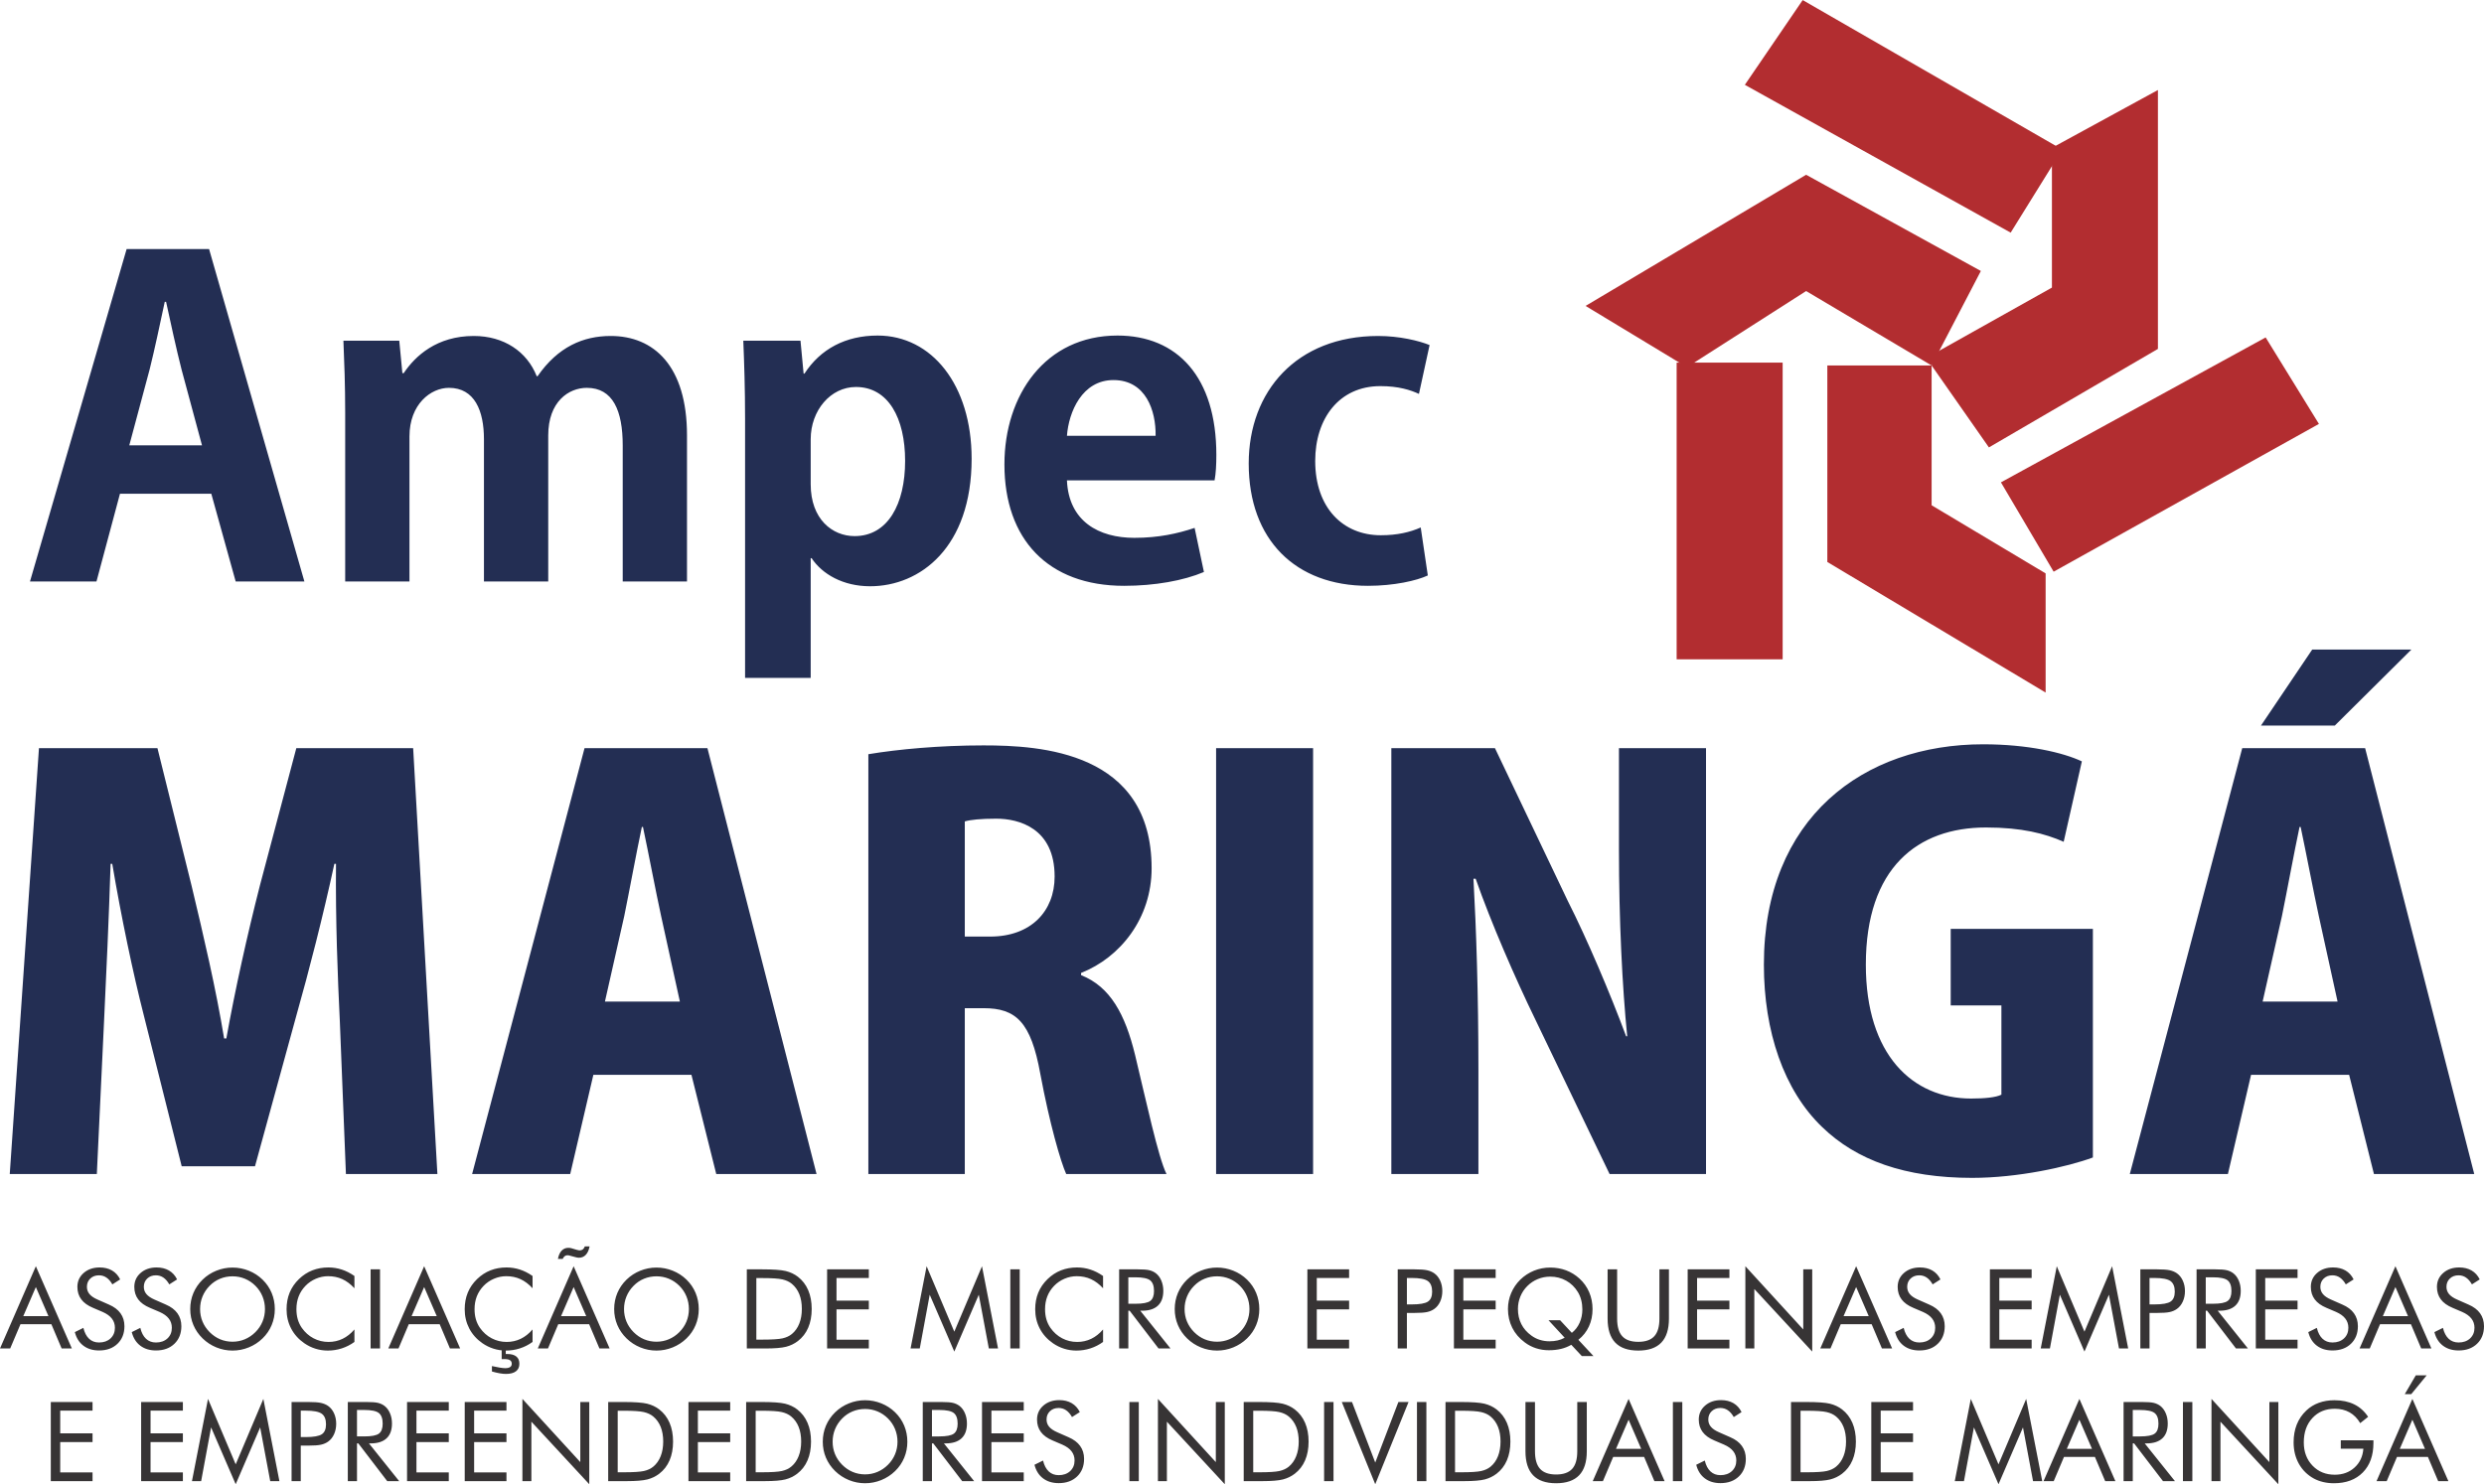
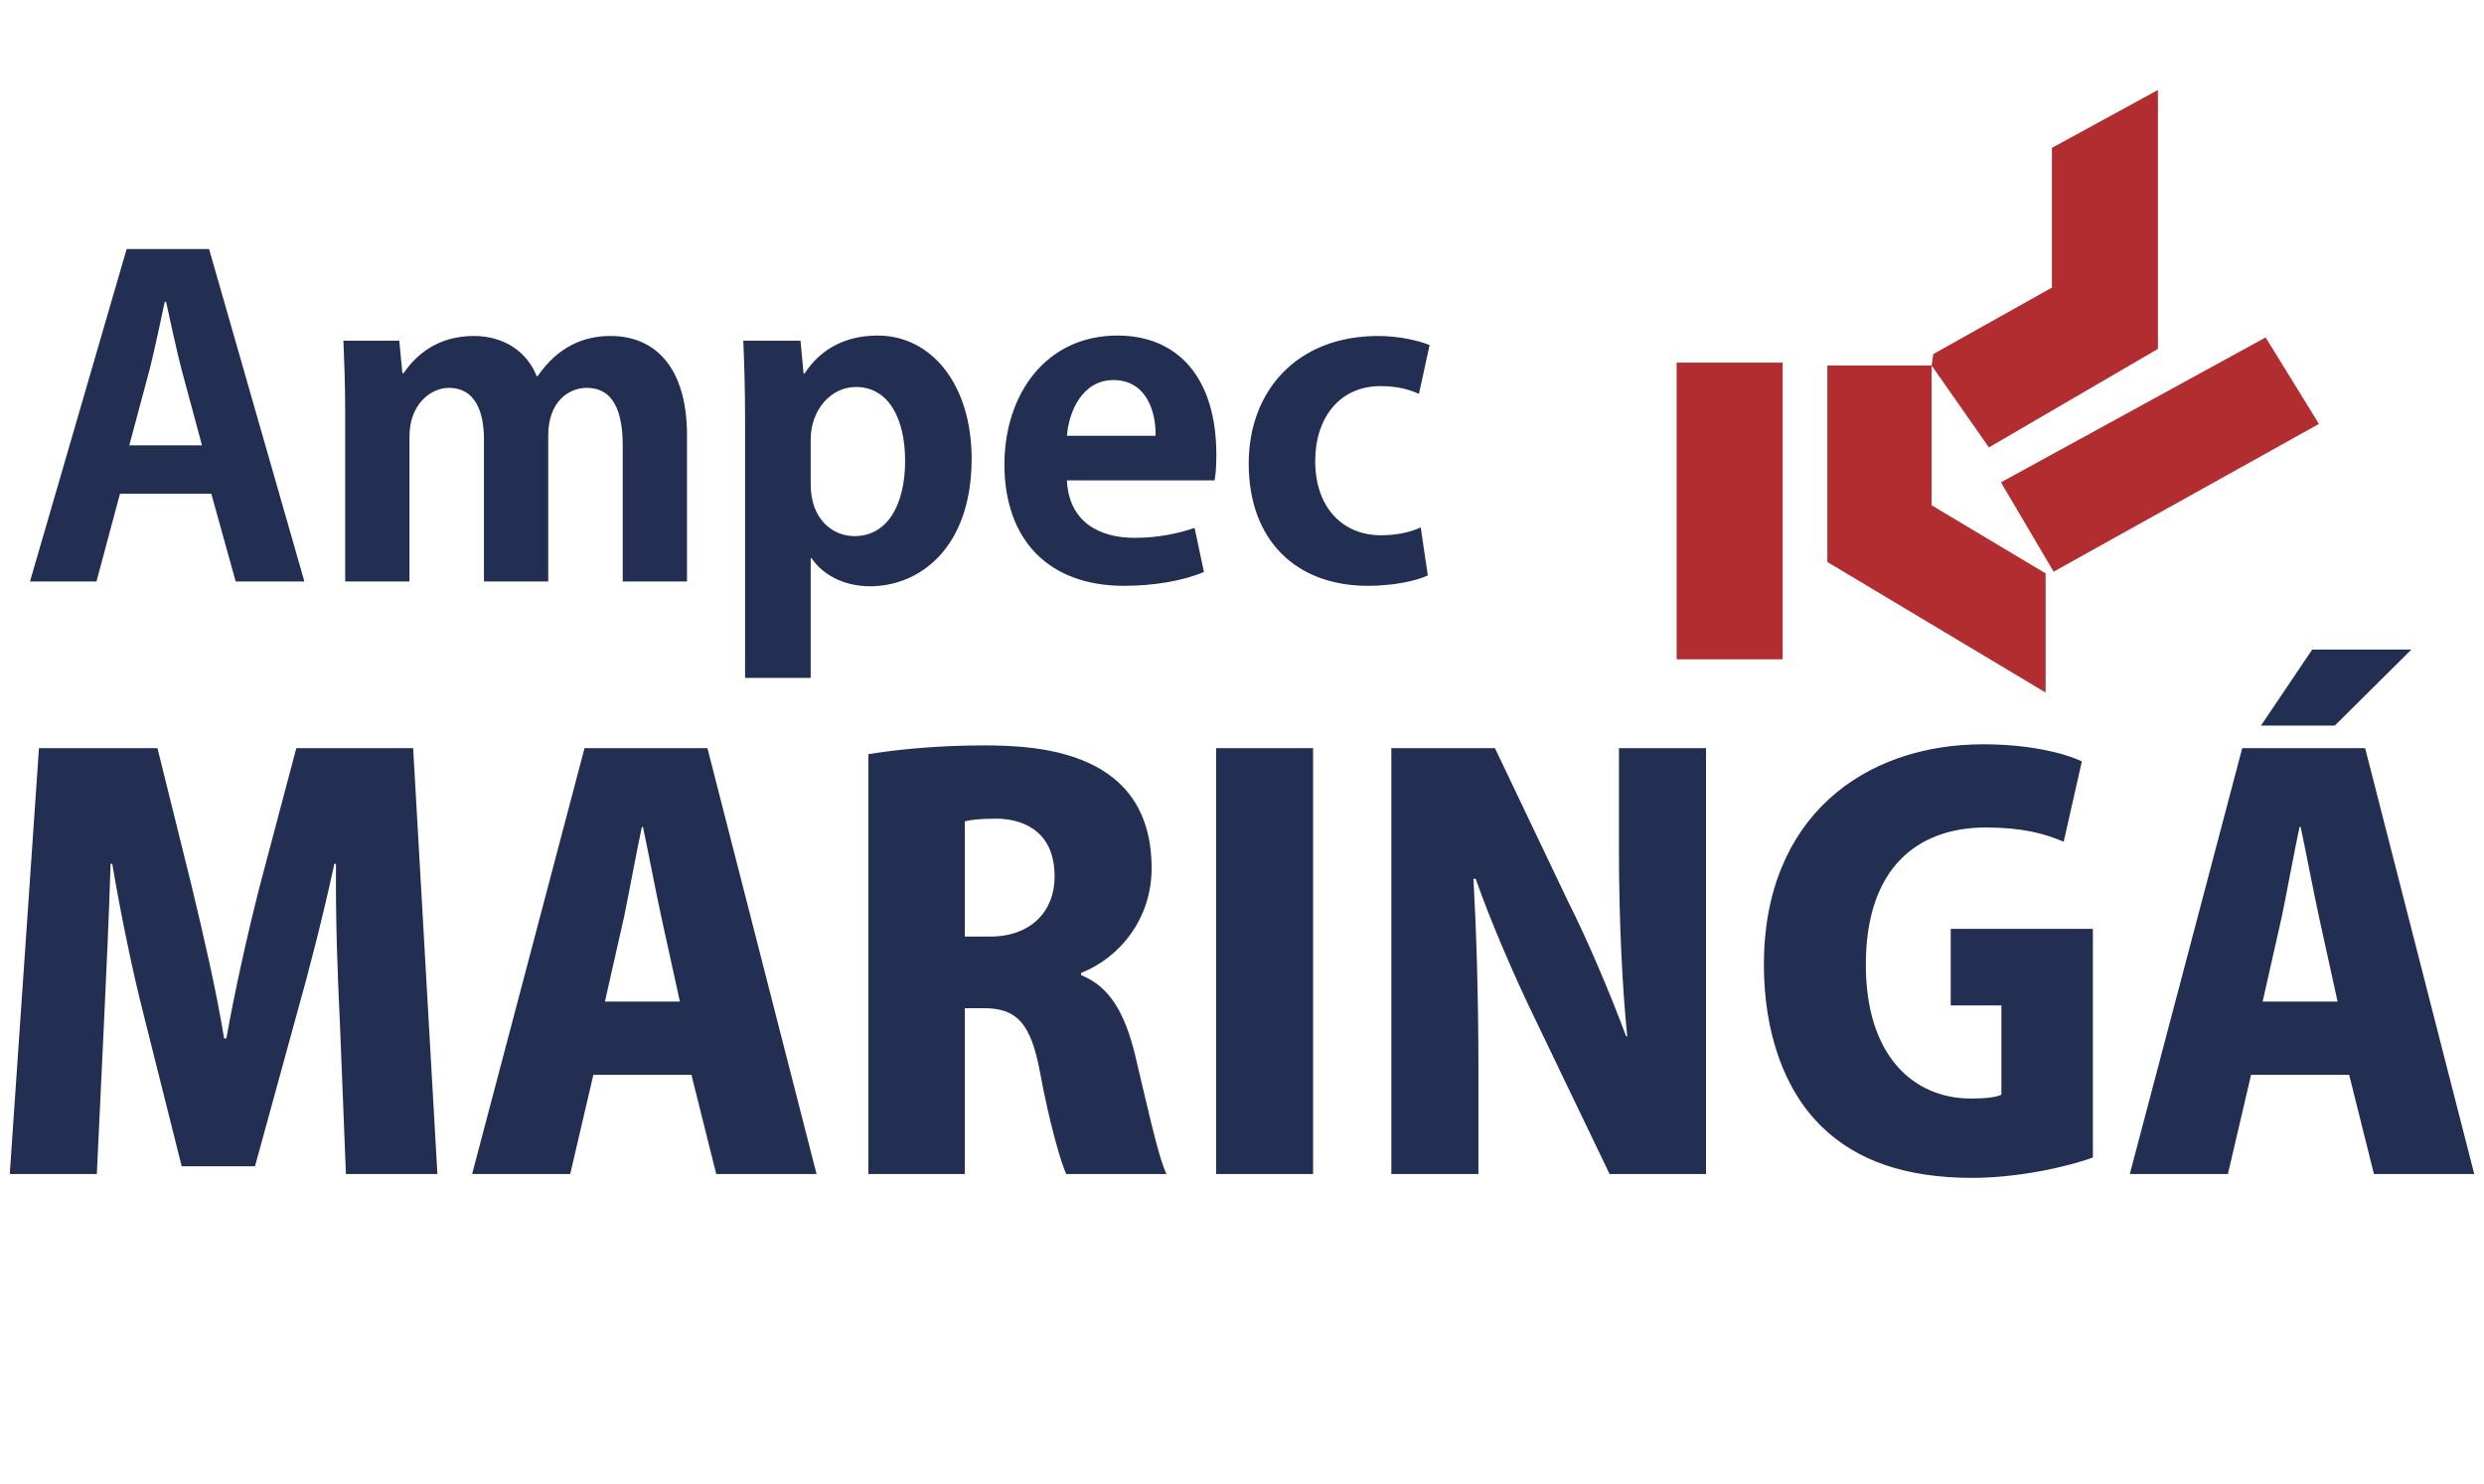
<svg xmlns="http://www.w3.org/2000/svg" xml:space="preserve" width="3075px" height="1838px" style="shape-rendering:geometricPrecision; text-rendering:geometricPrecision; image-rendering:optimizeQuality; fill-rule:evenodd; clip-rule:evenodd" viewBox="0 0 4591.67 2744.28">
  <defs>
    <style type="text/css">       .fil1 {fill:#B22D30}    .fil2 {fill:#373435;fill-rule:nonzero}    .fil0 {fill:#232E53;fill-rule:nonzero}     </style>
  </defs>
  <g id="Camada_x0020_1">
    <path class="fil0" d="M763.72 1383.22l-215.97 0 -67.23 253.66c-23.43,91.68 -45.84,192.53 -62.14,283.19l-4.07 0c-15.28,-92.7 -37.7,-188.45 -60.11,-282.17l-63.16 -254.68 -219.02 0 -53.99 787.45 160.96 0 13.24 -280.14c4.08,-84.55 9.17,-195.59 12.22,-293.38l3.06 0c16.3,96.77 38.71,203.74 58.07,279.12l70.29 280.14 135.48 0 77.42 -282.18c21.4,-75.38 48.9,-182.34 69.28,-277.08l3.05 0c-1.02,103.91 3.06,208.83 7.13,292.36l11.21 281.16 169.1 0 -44.82 -787.45zm543.98 0l-227.17 0 -207.81 787.45 181.33 0 42.78 -183.36 181.33 0 45.84 183.36 185.4 0 -201.7 -787.45zm-189.48 468.6l35.66 -157.9c9.17,-44.82 22.41,-117.14 32.6,-165.02l2.03 0c10.19,47.88 23.43,118.16 33.62,165.02l34.64 157.9 -138.55 0zm880.16 -52.97c72.32,-28.52 130.39,-100.85 130.39,-193.55 0,-215.96 -205.78,-227.17 -310.7,-227.17 -81.5,0 -157.9,7.13 -212.91,16.3l0 776.24 178.27 0 0 -306.62 34.64 0c60.1,0 87.61,25.46 104.92,121.22 17.32,92.7 37.7,162.99 47.88,185.4l185.41 0c-15.28,-30.56 -37.7,-135.48 -58.07,-220.03 -18.34,-75.39 -45.84,-126.32 -99.83,-147.71l0 -4.08zm-214.95 -67.23l0 -212.91c10.19,-3.06 29.55,-5.09 58.07,-5.09 41.77,0 107.98,17.31 107.98,106.96 0,64.18 -43.8,111.04 -119.19,111.04l-46.86 0zm464.53 439.05l179.29 0 0 -787.45 -179.29 0 0 787.45zm905.62 -787.45l-160.95 0 0 187.44c0,130.4 6.11,253.66 15.28,345.34l-2.04 0c-29.54,-79.46 -72.33,-180.31 -107.98,-250.6l-134.47 -282.18 -191.52 0 0 787.45 160.96 0 0 -193.55c0,-140.58 -4.08,-260.78 -9.17,-352.47l4.07 0c28.53,81.5 73.35,184.39 110.02,259.77l137.53 286.25 178.27 0 0 -787.45zm715.12 334.14l-262.82 0 0 141.59 93.72 0 0 165.03c-10.19,5.09 -30.56,7.13 -56.03,7.13 -107.98,0 -194.57,-80.47 -194.57,-247.54 0,-179.29 95.76,-253.65 222.08,-253.65 66.21,0 109,11.2 143.63,26.48l33.62 -148.73c-34.64,-16.3 -99.83,-31.58 -182.35,-31.58 -221.05,0 -405.44,135.49 -405.44,407.48 0,123.26 36.68,232.26 107.98,300.52 63.16,61.12 152.81,93.72 277.09,93.72 84.55,0 176.23,-20.38 223.09,-37.7l0 -422.75zm503.24 -334.14l-227.17 0 -207.81 787.45 181.33 0 42.78 -183.36 181.33 0 45.84 183.36 185.4 0 -201.7 -787.45zm-189.48 468.6l35.66 -157.9c9.17,-44.82 22.41,-117.14 32.59,-165.02l2.04 0c10.19,47.88 23.43,118.16 33.62,165.02l34.63 157.9 -138.54 0zm-3.05 -510.36l136.5 0 141.6 -140.58 -183.36 0 -94.74 140.58z" />
    <path class="fil0" d="M386.49 460.44l-152.43 0 -178.65 614.64 122.92 0 43.44 -162.25 168.82 0 45.07 162.25 127.02 0 -176.19 -614.64zm-147.51 362.87l37.7 -140.67c9.01,-35.97 19.66,-86.32 27.86,-124.69l2.46 0c8.19,37.57 18.85,87.12 28.68,125.49l37.7 139.87 -134.4 0zm1030.93 -18.38c0,-128.69 -61.46,-183.84 -140.95,-183.84 -50.81,0 -97.52,19.99 -135.22,74.34l-1.64 0c-18.03,-45.56 -60.64,-74.34 -116.37,-74.34 -68.01,0 -108.17,36.77 -129.48,68.74l-2.46 0 -5.73 -59.94 -103.26 0c1.64,39.29 3.28,81.66 3.28,133.74l0 311.45 118.83 0 0 -268.29c0,-59.41 39.33,-89.78 72.93,-89.78 47.53,0 64.74,42.36 64.74,95.11l0 262.96 118.83 0 0 -270.15c0,-62.35 37.7,-87.92 71.3,-87.92 48.35,0 66.38,42.36 66.38,106.3l0 251.77 118.82 0 0 -270.15zm215.54 -114.3l-5.74 -60.74 -105.72 0c1.64,40.76 3.28,87.92 3.28,145.46l0 477.97 121.29 0 0 -221.4 1.64 0c19.67,29.57 58.18,51.95 108.17,51.95 92.61,0 187.67,-71.93 187.67,-235.78 0,-136.68 -73.76,-227.8 -173.74,-227.8 -59,0 -105.71,24.78 -135.22,70.34l-1.63 0zm13.11 121.49c0,-53.55 36.88,-96.71 83.59,-96.71 59.82,0 90.96,57.55 90.96,136.67 0,79.93 -31.96,139.08 -93.42,139.08 -40.98,0 -81.13,-31.17 -81.13,-95.92l0 -83.12zm709.69 163.85c-31.14,10.39 -66.38,18.38 -111.45,18.38 -65.56,0 -121.29,-30.37 -124.57,-106.3l272.9 0c2.46,-12.79 3.28,-29.57 3.28,-47.16 0,-143.86 -72.12,-220.6 -182.76,-220.6 -133.58,0 -208.97,110.3 -208.97,238.19 0,138.27 80.31,224.59 221.27,224.59 56.54,0 109.81,-9.59 147.51,-25.57l-17.21 -81.53zm-236.02 -170.24c3.28,-43.97 27.87,-103.11 86.05,-103.11 59.82,0 78.67,56.75 77.85,103.11l-163.9 0zm653.97 169.44c-19.67,8.79 -43.44,14.39 -73.76,14.39 -69.66,0 -121.29,-50.36 -121.29,-137.48 0,-78.33 44.26,-138.27 120.47,-138.27 33.6,0 55.73,7.19 71.3,14.39l19.67 -90.32c-19.67,-7.99 -55.73,-16.79 -95.07,-16.79 -150.79,0 -239.29,102.31 -239.29,235.79 0,141.47 86.87,226.19 220.45,226.19 48.35,0 90.14,-9.59 110.63,-19.18l-13.11 -88.72z" />
    <g id="_2742700392064">
      <polygon class="fil1" points="3295.23,1218.96 3099.27,1218.96 3099.27,670.36 3295.23,670.36 " />
      <polygon class="fil1" points="3377.82,675.67 3377.82,1038.99 3781.33,1280.44 3781.33,1060.11 3570.6,934.12 3570.6,675.67 " />
      <polygon class="fil1" points="3698.73,891.75 3796.15,1056.94 4286.54,783.71 4188.05,623.79 " />
      <polygon class="fil1" points="3570.6,675.67 3676.5,827.15 3988.92,645 3988.92,166.3 3792.98,273.23 3792.98,531.64 3573.77,654.5 " />
-       <polygon class="fil1" points="3716.72,430.03 3812.04,276.4 3332.28,0 3225.35,156.71 " />
-       <polygon class="fil1" points="3570.6,675.67 3661.63,500.92 3338.62,323.01 2930.92,565.52 3118.34,678.88 3338.62,538.02 " />
    </g>
    <g id="_2742700395664">
-       <path class="fil2" d="M66.27 2379.67l-23.26 53.82 46.56 0 -23.3 -53.82zm0 -38.47l66.55 152.05 -18.87 0 -18.99 -44.82 -57.13 0 -19 44.82 -18.83 0 66.27 -152.05zm134.96 70.84c9.52,4.06 16.72,9.45 21.53,16.16 4.84,6.72 7.26,14.7 7.26,23.88 0,13.44 -4.3,24.28 -12.86,32.5 -8.56,8.23 -19.88,12.35 -34.04,12.35 -11.52,0 -21.18,-2.93 -28.99,-8.83 -7.77,-5.9 -13.03,-14.26 -15.79,-25.11l15.79 -7.81c2.15,8.87 5.66,15.59 10.58,20.16 4.87,4.57 11.01,6.86 18.41,6.86 8.73,0 15.8,-2.53 21.22,-7.54 5.39,-5.05 8.08,-11.6 8.08,-19.65 0,-6.55 -1.88,-12.21 -5.66,-17.05 -3.75,-4.84 -9.41,-8.9 -17.02,-12.25l-17.8 -7.6c-9.72,-4.06 -16.99,-9.28 -21.73,-15.69 -4.78,-6.38 -7.16,-14.05 -7.16,-22.99 0,-10.4 3.85,-19 11.59,-25.78 7.75,-6.79 17.6,-10.2 29.61,-10.2 8.76,0 16.4,1.87 22.82,5.59 6.44,3.75 11.46,9.24 15.04,16.54l-14.4 9.18c-3.23,-5.66 -6.92,-9.86 -10.98,-12.62 -4.06,-2.76 -8.66,-4.16 -13.78,-4.16 -6.55,0 -11.9,2.01 -16.06,6 -4.16,3.99 -6.24,9.07 -6.24,15.28 0,5.18 1.6,9.69 4.81,13.47 3.17,3.82 8.15,7.17 14.87,10.1l20.9 9.21zm105.23 0c9.51,4.06 16.71,9.45 21.52,16.16 4.84,6.72 7.26,14.7 7.26,23.88 0,13.44 -4.3,24.28 -12.86,32.5 -8.56,8.23 -19.88,12.35 -34.04,12.35 -11.52,0 -21.18,-2.93 -28.99,-8.83 -7.77,-5.9 -13.02,-14.26 -15.79,-25.11l15.79 -7.81c2.15,8.87 5.67,15.59 10.58,20.16 4.87,4.57 11.01,6.86 18.41,6.86 8.74,0 15.8,-2.53 21.22,-7.54 5.39,-5.05 8.08,-11.6 8.08,-19.65 0,-6.55 -1.87,-12.21 -5.66,-17.05 -3.75,-4.84 -9.41,-8.9 -17.02,-12.25l-17.8 -7.6c-9.72,-4.06 -16.99,-9.28 -21.73,-15.69 -4.77,-6.38 -7.16,-14.05 -7.16,-22.99 0,-10.4 3.85,-19 11.6,-25.78 7.74,-6.79 17.59,-10.2 29.6,-10.2 8.77,0 16.41,1.87 22.82,5.59 6.44,3.75 11.46,9.24 15.04,16.54l-14.39 9.18c-3.24,-5.66 -6.93,-9.86 -10.99,-12.62 -4.05,-2.76 -8.66,-4.16 -13.78,-4.16 -6.54,0 -11.9,2.01 -16.06,6 -4.16,3.99 -6.24,9.07 -6.24,15.28 0,5.18 1.6,9.69 4.81,13.47 3.17,3.82 8.15,7.17 14.87,10.1l20.91 9.21zm123.36 68.72c7.98,0 15.62,-1.5 22.82,-4.53 7.23,-3.04 13.75,-7.47 19.54,-13.27 5.73,-5.73 10.1,-12.21 13.1,-19.48 3,-7.26 4.5,-14.97 4.5,-23.09 0,-8.18 -1.5,-15.99 -4.53,-23.39 -3.04,-7.4 -7.41,-13.92 -13.07,-19.58 -5.73,-5.73 -12.21,-10.1 -19.44,-13.1 -7.19,-3 -14.87,-4.5 -22.92,-4.5 -8.11,0 -15.82,1.5 -23.09,4.5 -7.26,3 -13.68,7.37 -19.27,13.1 -5.73,5.8 -10.09,12.35 -13.1,19.68 -3,7.33 -4.5,15.11 -4.5,23.29 0,8.12 1.47,15.8 4.44,22.99 2.96,7.2 7.36,13.71 13.16,19.58 5.87,5.87 12.38,10.3 19.51,13.3 7.16,3 14.8,4.5 22.85,4.5zm78.18 -60.37c0,10.48 -1.95,20.33 -5.8,29.58 -3.86,9.27 -9.48,17.49 -16.89,24.69 -7.4,7.2 -15.92,12.72 -25.54,16.64 -9.65,3.89 -19.61,5.84 -29.95,5.84 -10.33,0 -20.26,-1.95 -29.84,-5.84 -9.55,-3.92 -18.04,-9.44 -25.45,-16.64 -7.46,-7.27 -13.13,-15.52 -17.05,-24.8 -3.89,-9.24 -5.83,-19.06 -5.83,-29.47 0,-10.47 1.94,-20.32 5.83,-29.64 3.92,-9.27 9.59,-17.56 17.05,-24.82 7.34,-7.13 15.8,-12.62 25.41,-16.48 9.59,-3.85 19.55,-5.8 29.88,-5.8 10.41,0 20.4,1.95 30.05,5.8 9.62,3.86 18.11,9.35 25.44,16.48 7.41,7.19 13.03,15.44 16.89,24.72 3.85,9.31 5.8,19.2 5.8,29.74zm147.17 -38.47c-6.99,-7.6 -14.46,-13.23 -22.37,-16.85 -7.95,-3.65 -16.72,-5.45 -26.3,-5.45 -7.74,0 -15.28,1.56 -22.65,4.7 -7.33,3.14 -13.74,7.51 -19.13,13.1 -5.6,5.8 -9.79,12.28 -12.59,19.44 -2.8,7.16 -4.19,15.08 -4.19,23.74 0,6.79 0.81,13.06 2.49,18.79 1.67,5.73 4.16,10.98 7.5,15.79 5.87,8.33 13.06,14.74 21.62,19.24 8.56,4.5 17.81,6.75 27.73,6.75 9.35,0 18.01,-1.94 25.99,-5.79 8.02,-3.86 15.32,-9.62 21.9,-17.3l0 23.09c-7.27,5.26 -15.08,9.25 -23.43,11.94 -8.36,2.7 -17.02,4.03 -25.96,4.03 -7.71,0 -15.24,-1.16 -22.58,-3.45 -7.33,-2.28 -14.19,-5.66 -20.6,-10.06 -10.64,-7.37 -18.79,-16.47 -24.42,-27.25 -5.63,-10.81 -8.46,-22.65 -8.46,-35.58 0,-11.25 1.88,-21.52 5.66,-30.73 3.76,-9.24 9.49,-17.6 17.23,-25.13 7.47,-7.2 15.72,-12.59 24.8,-16.14 9.07,-3.58 18.96,-5.35 29.67,-5.35 8.49,0 16.68,1.29 24.59,3.85 7.95,2.56 15.76,6.52 23.5,11.91l0 22.71zm29.91 111.33l0 -146.32 17.4 0 0 146.32 -17.4 0zm98.98 -113.58l-23.26 53.82 46.56 0 -23.3 -53.82zm0 -38.47l66.55 152.05 -18.87 0 -18.99 -44.82 -57.13 0 -19 44.82 -18.83 0 66.27 -152.05zm200.38 40.72c-6.99,-7.6 -14.46,-13.23 -22.37,-16.85 -7.95,-3.65 -16.71,-5.45 -26.3,-5.45 -7.74,0 -15.28,1.56 -22.65,4.7 -7.33,3.14 -13.74,7.51 -19.13,13.1 -5.59,5.8 -9.79,12.28 -12.59,19.44 -2.79,7.16 -4.19,15.08 -4.19,23.74 0,6.79 0.82,13.06 2.49,18.79 1.67,5.73 4.16,10.98 7.5,15.79 5.87,8.33 13.07,14.74 21.63,19.24 8.56,4.5 17.8,6.75 27.73,6.75 9.34,0 18,-1.94 25.99,-5.79 8.01,-3.86 15.31,-9.62 21.89,-17.3l0 23.09c-7.26,5.26 -15.07,9.25 -23.43,11.94 -8.36,2.7 -17.02,4.03 -25.95,4.03 -7.71,0 -15.25,-1.16 -22.58,-3.45 -7.34,-2.28 -14.19,-5.66 -20.6,-10.06 -10.65,-7.37 -18.8,-16.47 -24.43,-27.25 -5.62,-10.81 -8.45,-22.65 -8.45,-35.58 0,-11.25 1.87,-21.52 5.66,-30.73 3.75,-9.24 9.48,-17.6 17.22,-25.13 7.47,-7.2 15.73,-12.59 24.8,-16.14 9.07,-3.58 18.96,-5.35 29.67,-5.35 8.49,0 16.68,1.29 24.59,3.85 7.95,2.56 15.76,6.52 23.5,11.91l0 22.71zm-75.1 153.89l0 -10.02c5.25,1.19 10.03,2.14 14.29,2.83 4.23,0.71 7.67,1.06 10.27,1.06 3.99,0 6.99,-0.69 9.03,-2.05 2.02,-1.37 3.04,-3.41 3.04,-6.14 0,-2.94 -1.09,-5.12 -3.24,-6.52 -2.15,-1.4 -5.53,-2.08 -10.1,-2.08 -1.33,0 -2.35,0 -3.1,0.04 -0.72,0.03 -1.47,0.07 -2.18,0.07l0 -19.75 7.57 0 0 10.23 2.9 0c7.26,0 12.79,1.54 16.57,4.6 3.79,3.04 5.7,7.54 5.7,13.48 0,6.03 -2.12,10.67 -6.38,13.91 -4.26,3.24 -10.47,4.85 -18.59,4.85 -3.34,0 -7.19,-0.38 -11.56,-1.16 -4.33,-0.75 -9.11,-1.88 -14.22,-3.35zm151.03 -156.14l-23.27 53.82 46.56 0 -23.29 -53.82zm0 -38.47l66.54 152.05 -18.86 0 -19 -44.82 -57.13 0 -19 44.82 -18.83 0 66.28 -152.05zm29.5 -36.63c-1.33,6.82 -3.69,12 -7.03,15.55 -3.37,3.58 -7.6,5.35 -12.65,5.35 -0.86,0 -1.88,-0.1 -3,-0.27 -1.13,-0.2 -2.32,-0.48 -3.58,-0.82l-9.59 -2.59c-0.89,-0.27 -1.74,-0.48 -2.56,-0.65 -0.82,-0.17 -1.6,-0.27 -2.35,-0.27 -2.05,0 -3.82,0.61 -5.32,1.77 -1.5,1.16 -2.73,2.83 -3.65,5.05l-8.8 0c1.19,-6.62 3.48,-11.67 6.79,-15.21 3.34,-3.55 7.5,-5.32 12.48,-5.32 1.13,0 2.22,0.07 3.21,0.2 0.99,0.14 1.87,0.34 2.69,0.62l9.79 2.9c1.53,0.4 2.66,0.64 3.38,0.78 0.75,0.14 1.4,0.2 2.01,0.2 2.18,0 4.09,-0.58 5.66,-1.8 1.54,-1.2 2.8,-3.04 3.72,-5.49l8.8 0zm123.6 176.19c7.99,0 15.62,-1.5 22.82,-4.53 7.23,-3.04 13.75,-7.47 19.55,-13.27 5.72,-5.73 10.09,-12.21 13.09,-19.48 3,-7.26 4.5,-14.97 4.5,-23.09 0,-8.18 -1.5,-15.99 -4.53,-23.39 -3.04,-7.4 -7.4,-13.92 -13.06,-19.58 -5.74,-5.73 -12.21,-10.1 -19.45,-13.1 -7.19,-3 -14.87,-4.5 -22.92,-4.5 -8.11,0 -15.82,1.5 -23.09,4.5 -7.26,3 -13.67,7.37 -19.27,13.1 -5.73,5.8 -10.09,12.35 -13.09,19.68 -3.01,7.33 -4.51,15.11 -4.51,23.29 0,8.12 1.47,15.8 4.44,22.99 2.96,7.2 7.36,13.71 13.16,19.58 5.87,5.87 12.38,10.3 19.51,13.3 7.16,3 14.8,4.5 22.85,4.5zm78.18 -60.37c0,10.48 -1.95,20.33 -5.8,29.58 -3.85,9.27 -9.48,17.49 -16.88,24.69 -7.41,7.2 -15.93,12.72 -25.55,16.64 -9.65,3.89 -19.61,5.84 -29.95,5.84 -10.33,0 -20.26,-1.95 -29.84,-5.84 -9.55,-3.92 -18.04,-9.44 -25.44,-16.64 -7.47,-7.27 -13.14,-15.52 -17.06,-24.8 -3.89,-9.24 -5.83,-19.06 -5.83,-29.47 0,-10.47 1.94,-20.32 5.83,-29.64 3.92,-9.27 9.59,-17.56 17.06,-24.82 7.33,-7.13 15.79,-12.62 25.41,-16.48 9.58,-3.85 19.54,-5.8 29.87,-5.8 10.41,0 20.4,1.95 30.05,5.8 9.62,3.86 18.11,9.35 25.45,16.48 7.4,7.19 13.03,15.44 16.88,24.72 3.85,9.31 5.8,19.2 5.8,29.74zm106.45 56.49l11.08 0c17.98,0 30.43,-0.79 37.35,-2.36 6.92,-1.57 12.69,-4.23 17.29,-8.05 6,-4.98 10.58,-11.42 13.68,-19.3 3.14,-7.91 4.71,-16.95 4.71,-27.15 0,-10.23 -1.54,-19.24 -4.64,-27.01 -3.11,-7.75 -7.68,-14.16 -13.75,-19.24 -4.6,-3.85 -10.43,-6.58 -17.53,-8.22 -7.09,-1.64 -19.44,-2.46 -37.11,-2.46l-11.08 0 0 113.79zm-17.6 16.37l0 -146.32 28.1 0c20.77,0 35.41,1.05 43.9,3.13 8.49,2.12 15.96,5.63 22.34,10.54 8.39,6.48 14.77,14.74 19.1,24.8 4.33,10.06 6.48,21.66 6.48,34.79 0,13.06 -2.15,24.59 -6.45,34.62 -4.29,10.03 -10.67,18.28 -19.13,24.76 -6.41,4.91 -13.68,8.42 -21.83,10.54 -8.19,2.08 -20.87,3.14 -38.13,3.14l-6.28 0 -28.1 0zm148.4 0l0 -146.32 77.15 0 0 15.96 -59.76 0 0 41.95 59.76 0 0 16.17 -59.76 0 0 56.07 59.76 0 0 16.17 -77.15 0zm235.13 5.73l-45.46 -105.12 -18.38 99.39 -16.99 0 29.67 -152.05 51.16 120.98 51.17 -120.98 29.67 152.05 -16.99 0 -18.59 -99.39 -45.26 105.12zm103.52 -5.73l0 -146.32 17.39 0 0 146.32 -17.39 0zm171.46 -111.33c-6.99,-7.6 -14.46,-13.23 -22.38,-16.85 -7.94,-3.65 -16.71,-5.45 -26.29,-5.45 -7.75,0 -15.28,1.56 -22.65,4.7 -7.33,3.14 -13.74,7.51 -19.13,13.1 -5.6,5.8 -9.79,12.28 -12.59,19.44 -2.8,7.16 -4.2,15.08 -4.2,23.74 0,6.79 0.82,13.06 2.49,18.79 1.67,5.73 4.16,10.98 7.51,15.79 5.87,8.33 13.06,14.74 21.62,19.24 8.56,4.5 17.81,6.75 27.73,6.75 9.35,0 18.01,-1.94 25.99,-5.79 8.02,-3.86 15.32,-9.62 21.9,-17.3l0 23.09c-7.27,5.26 -15.08,9.25 -23.43,11.94 -8.36,2.7 -17.02,4.03 -25.96,4.03 -7.71,0 -15.25,-1.16 -22.58,-3.45 -7.33,-2.28 -14.19,-5.66 -20.6,-10.06 -10.64,-7.37 -18.79,-16.47 -24.42,-27.25 -5.63,-10.81 -8.46,-22.65 -8.46,-35.58 0,-11.25 1.88,-21.52 5.66,-30.73 3.76,-9.24 9.48,-17.6 17.23,-25.13 7.47,-7.2 15.72,-12.59 24.79,-16.14 9.08,-3.58 18.97,-5.35 29.68,-5.35 8.49,0 16.68,1.29 24.59,3.85 7.94,2.56 15.76,6.52 23.5,11.91l0 22.71zm29.71 111.33l0 -146.32 34.38 0c9.78,0 16.98,0.54 21.52,1.63 4.57,1.13 8.59,3.01 12.07,5.67 4.33,3.37 7.68,7.94 10.06,13.64 2.42,5.69 3.62,12 3.62,18.93 0,11.97 -3.34,21.11 -10.03,27.32 -6.72,6.24 -16.51,9.34 -29.43,9.34l-3.11 0 55.87 69.79 -22.1 0 -53.41 -69.79 -2.46 0 0 69.79 -16.98 0zm16.98 -131.59l0 48.91 13.27 0c13.61,0 22.71,-1.74 27.32,-5.25 4.6,-3.48 6.89,-9.59 6.89,-18.32 0,-9.38 -2.35,-15.93 -7.1,-19.71 -4.74,-3.75 -13.78,-5.63 -27.11,-5.63l-13.27 0zm163.96 119.1c7.98,0 15.62,-1.5 22.81,-4.53 7.23,-3.04 13.75,-7.47 19.55,-13.27 5.73,-5.73 10.09,-12.21 13.09,-19.48 3.01,-7.26 4.51,-14.97 4.51,-23.09 0,-8.18 -1.5,-15.99 -4.54,-23.39 -3.04,-7.4 -7.4,-13.92 -13.06,-19.58 -5.73,-5.73 -12.21,-10.1 -19.44,-13.1 -7.2,-3 -14.88,-4.5 -22.92,-4.5 -8.12,0 -15.83,1.5 -23.09,4.5 -7.27,3 -13.68,7.37 -19.28,13.1 -5.73,5.8 -10.09,12.35 -13.09,19.68 -3,7.33 -4.51,15.11 -4.51,23.29 0,8.12 1.47,15.8 4.44,22.99 2.97,7.2 7.37,13.71 13.16,19.58 5.87,5.87 12.39,10.3 19.51,13.3 7.17,3 14.81,4.5 22.86,4.5zm78.17 -60.37c0,10.48 -1.94,20.33 -5.8,29.58 -3.85,9.27 -9.48,17.49 -16.88,24.69 -7.4,7.2 -15.93,12.72 -25.55,16.64 -9.65,3.89 -19.61,5.84 -29.94,5.84 -10.34,0 -20.26,-1.95 -29.85,-5.84 -9.55,-3.92 -18.04,-9.44 -25.44,-16.64 -7.47,-7.27 -13.13,-15.52 -17.06,-24.8 -3.88,-9.24 -5.83,-19.06 -5.83,-29.47 0,-10.47 1.95,-20.32 5.83,-29.64 3.93,-9.27 9.59,-17.56 17.06,-24.82 7.33,-7.13 15.79,-12.62 25.41,-16.48 9.58,-3.85 19.54,-5.8 29.88,-5.8 10.4,0 20.39,1.95 30.04,5.8 9.62,3.86 18.12,9.35 25.45,16.48 7.4,7.19 13.03,15.44 16.88,24.72 3.86,9.31 5.8,19.2 5.8,29.74zm88.85 72.86l0 -146.32 77.15 0 0 15.96 -59.76 0 0 41.95 59.76 0 0 16.17 -59.76 0 0 56.07 59.76 0 0 16.17 -77.15 0zm183.97 -65.69l0 65.69 -16.98 0 0 -146.32 30.66 0c10.75,0 18.66,0.58 23.71,1.7 5.08,1.13 9.48,3 13.19,5.6 4.68,3.3 8.33,7.88 10.95,13.67 2.63,5.8 3.96,12.21 3.96,19.27 0,7.1 -1.33,13.51 -3.96,19.31 -2.62,5.8 -6.27,10.37 -10.95,13.68 -3.71,2.66 -8.11,4.57 -13.13,5.69 -5.04,1.13 -12.96,1.71 -23.77,1.71l-4.88 0 -8.8 0zm0 -15.76l8.8 0c14.91,0 24.97,-1.74 30.12,-5.25 5.15,-3.48 7.74,-9.59 7.74,-18.32 0,-9.31 -2.66,-15.86 -7.94,-19.65 -5.29,-3.78 -15.28,-5.69 -29.92,-5.69l-8.8 0 0 48.91zm86.94 81.45l0 -146.32 77.15 0 0 15.96 -59.75 0 0 41.95 59.75 0 0 16.17 -59.75 0 0 56.07 59.75 0 0 16.17 -77.15 0zm196.29 -52.19l21.66 23.3c6.24,-4.95 11.05,-11.15 14.39,-18.69 3.38,-7.54 5.05,-15.76 5.05,-24.7 0,-5.96 -0.68,-11.69 -2.08,-17.12 -1.4,-5.42 -3.44,-10.33 -6.1,-14.73 -5.53,-9.14 -12.73,-16.2 -21.63,-21.18 -8.93,-5.02 -18.79,-7.51 -29.64,-7.51 -8.05,0 -15.72,1.5 -22.99,4.51 -7.29,3 -13.71,7.29 -19.3,12.89 -5.59,5.59 -9.89,12.04 -12.86,19.34 -3,7.3 -4.5,14.97 -4.5,23.02 0,10.33 2.08,19.61 6.24,27.87 4.16,8.28 10.37,15.41 18.69,21.38 4.74,3.48 9.93,6.11 15.55,7.84 5.67,1.78 11.6,2.67 17.77,2.67 5.46,0 10.51,-0.55 15.18,-1.61 4.64,-1.06 8.97,-2.73 12.96,-4.98l-29.84 -32.3 21.45 0zm61.63 66.24l-21.48 0 -19.51 -20.87c-5.77,3.41 -12.11,5.93 -19,7.6 -6.89,1.67 -14.39,2.49 -22.51,2.49 -8.26,0 -16.1,-1.23 -23.6,-3.65 -7.47,-2.42 -14.4,-6 -20.71,-10.74 -10.23,-7.54 -18.01,-16.58 -23.29,-27.12 -5.29,-10.57 -7.95,-22.17 -7.95,-34.82 0,-10.2 1.98,-19.95 5.9,-29.26 3.92,-9.35 9.59,-17.67 16.95,-25 7.47,-7.2 15.93,-12.69 25.38,-16.55 9.45,-3.82 19.4,-5.73 29.84,-5.73 10.41,0 20.13,1.71 29.27,5.08 9.1,3.42 17.36,8.46 24.76,15.22 7.84,7.12 13.85,15.51 18.01,25.2 4.16,9.72 6.24,20.13 6.24,31.24 0,11.74 -2.22,22.45 -6.69,32.13 -4.46,9.69 -10.98,17.94 -19.51,24.73l27.9 30.05zm26.16 -160.37l17.6 0 0 91.06c0,14.81 3.14,25.65 9.45,32.58 6.31,6.92 16.17,10.4 29.64,10.4 13.47,0 23.33,-3.48 29.64,-10.4 6.31,-6.93 9.45,-17.77 9.45,-32.58l0 -91.06 17.6 0 0 91.06c0,19.79 -4.71,34.59 -14.12,44.41 -9.45,9.82 -23.64,14.74 -42.6,14.74 -18.93,0 -33.09,-4.92 -42.54,-14.74 -9.41,-9.82 -14.12,-24.62 -14.12,-44.41l0 -91.06zm148 146.32l0 -146.32 77.15 0 0 15.96 -59.76 0 0 41.95 59.76 0 0 16.17 -59.76 0 0 56.07 59.76 0 0 16.17 -77.15 0zm106.62 0l0 -152.05 107.02 116.88 0 -111.15 16.58 0 0 152.05 -107.03 -115.66 0 109.93 -16.57 0zm204.78 -113.58l-23.26 53.82 46.55 0 -23.29 -53.82zm0 -38.47l66.54 152.05 -18.86 0 -19 -44.82 -57.13 0 -19 44.82 -18.82 0 66.27 -152.05zm134.96 70.84c9.52,4.06 16.71,9.45 21.52,16.16 4.85,6.72 7.27,14.7 7.27,23.88 0,13.44 -4.3,24.28 -12.86,32.5 -8.56,8.23 -19.89,12.35 -34.04,12.35 -11.53,0 -21.18,-2.93 -28.99,-8.83 -7.78,-5.9 -13.03,-14.26 -15.79,-25.11l15.79 -7.81c2.15,8.87 5.66,15.59 10.57,20.16 4.88,4.57 11.02,6.86 18.42,6.86 8.73,0 15.79,-2.53 21.21,-7.54 5.39,-5.05 8.09,-11.6 8.09,-19.65 0,-6.55 -1.88,-12.21 -5.66,-17.05 -3.76,-4.84 -9.42,-8.9 -17.02,-12.25l-17.81 -7.6c-9.72,-4.06 -16.98,-9.28 -21.72,-15.69 -4.78,-6.38 -7.17,-14.05 -7.17,-22.99 0,-10.4 3.86,-19 11.6,-25.78 7.74,-6.79 17.6,-10.2 29.6,-10.2 8.77,0 16.41,1.87 22.82,5.59 6.45,3.75 11.46,9.24 15.04,16.54l-14.39 9.18c-3.24,-5.66 -6.92,-9.86 -10.98,-12.62 -4.06,-2.76 -8.66,-4.16 -13.78,-4.16 -6.55,0 -11.9,2.01 -16.06,6 -4.17,3.99 -6.25,9.07 -6.25,15.28 0,5.18 1.61,9.69 4.81,13.47 3.17,3.82 8.15,7.17 14.87,10.1l20.91 9.21zm112.32 81.21l0 -146.32 77.15 0 0 15.96 -59.76 0 0 41.95 59.76 0 0 16.17 -59.76 0 0 56.07 59.76 0 0 16.17 -77.15 0zm174.76 5.73l-45.46 -105.12 -18.39 99.39 -16.98 0 29.67 -152.05 51.16 120.98 51.16 -120.98 29.68 152.05 -16.99 0 -18.59 -99.39 -45.26 105.12zm120.3 -71.42l0 65.69 -16.99 0 0 -146.32 30.67 0c10.74,0 18.65,0.58 23.7,1.7 5.08,1.13 9.48,3 13.2,5.6 4.67,3.3 8.32,7.88 10.95,13.67 2.63,5.8 3.95,12.21 3.95,19.27 0,7.1 -1.32,13.51 -3.95,19.31 -2.63,5.8 -6.28,10.37 -10.95,13.68 -3.72,2.66 -8.12,4.57 -13.13,5.69 -5.05,1.13 -12.96,1.71 -23.77,1.71l-4.88 0 -8.8 0zm0 -15.76l8.8 0c14.9,0 24.97,-1.74 30.12,-5.25 5.15,-3.48 7.74,-9.59 7.74,-18.32 0,-9.31 -2.66,-15.86 -7.95,-19.65 -5.28,-3.78 -15.28,-5.69 -29.91,-5.69l-8.8 0 0 48.91zm86.94 81.45l0 -146.32 34.38 0c9.79,0 16.98,0.54 21.52,1.63 4.57,1.13 8.6,3.01 12.07,5.67 4.34,3.37 7.68,7.94 10.07,13.64 2.42,5.69 3.61,12 3.61,18.93 0,11.97 -3.34,21.11 -10.03,27.32 -6.71,6.24 -16.5,9.34 -29.43,9.34l-3.1 0 55.86 69.79 -22.1 0 -53.41 -69.79 -2.46 0 0 69.79 -16.98 0zm16.98 -131.59l0 48.91 13.27 0c13.61,0 22.72,-1.74 27.32,-5.25 4.61,-3.48 6.89,-9.59 6.89,-18.32 0,-9.38 -2.35,-15.93 -7.09,-19.71 -4.74,-3.75 -13.78,-5.63 -27.12,-5.63l-13.27 0zm92.54 131.59l0 -146.32 77.15 0 0 15.96 -59.76 0 0 41.95 59.76 0 0 16.17 -59.76 0 0 56.07 59.76 0 0 16.17 -77.15 0zm159.89 -81.21c9.52,4.06 16.72,9.45 21.53,16.16 4.84,6.72 7.26,14.7 7.26,23.88 0,13.44 -4.3,24.28 -12.86,32.5 -8.56,8.23 -19.88,12.35 -34.04,12.35 -11.53,0 -21.18,-2.93 -28.99,-8.83 -7.78,-5.9 -13.03,-14.26 -15.79,-25.11l15.79 -7.81c2.15,8.87 5.66,15.59 10.57,20.16 4.88,4.57 11.02,6.86 18.42,6.86 8.73,0 15.79,-2.53 21.22,-7.54 5.39,-5.05 8.08,-11.6 8.08,-19.65 0,-6.55 -1.88,-12.21 -5.66,-17.05 -3.75,-4.84 -9.42,-8.9 -17.02,-12.25l-17.8 -7.6c-9.72,-4.06 -16.99,-9.28 -21.73,-15.69 -4.78,-6.38 -7.16,-14.05 -7.16,-22.99 0,-10.4 3.85,-19 11.59,-25.78 7.75,-6.79 17.6,-10.2 29.61,-10.2 8.76,0 16.4,1.87 22.82,5.59 6.44,3.75 11.46,9.24 15.04,16.54l-14.4 9.18c-3.24,-5.66 -6.92,-9.86 -10.98,-12.62 -4.06,-2.76 -8.66,-4.16 -13.78,-4.16 -6.55,0 -11.9,2.01 -16.06,6 -4.16,3.99 -6.24,9.07 -6.24,15.28 0,5.18 1.6,9.69 4.8,13.47 3.18,3.82 8.16,7.17 14.88,10.1l20.9 9.21zm98.17 -32.37l-23.27 53.82 46.56 0 -23.29 -53.82zm0 -38.47l66.54 152.05 -18.86 0 -19 -44.82 -57.13 0 -19 44.82 -18.83 0 66.28 -152.05zm134.96 70.84c9.51,4.06 16.71,9.45 21.52,16.16 4.84,6.72 7.26,14.7 7.26,23.88 0,13.44 -4.29,24.28 -12.85,32.5 -8.57,8.23 -19.89,12.35 -34.04,12.35 -11.53,0 -21.18,-2.93 -28.99,-8.83 -7.78,-5.9 -13.03,-14.26 -15.8,-25.11l15.8 -7.81c2.14,8.87 5.66,15.59 10.57,20.16 4.88,4.57 11.02,6.86 18.42,6.86 8.73,0 15.79,-2.53 21.21,-7.54 5.39,-5.05 8.08,-11.6 8.08,-19.65 0,-6.55 -1.87,-12.21 -5.66,-17.05 -3.75,-4.84 -9.41,-8.9 -17.02,-12.25l-17.8 -7.6c-9.72,-4.06 -16.99,-9.28 -21.73,-15.69 -4.77,-6.38 -7.16,-14.05 -7.16,-22.99 0,-10.4 3.86,-19 11.6,-25.78 7.74,-6.79 17.6,-10.2 29.6,-10.2 8.77,0 16.41,1.87 22.82,5.59 6.45,3.75 11.46,9.24 15.04,16.54l-14.39 9.18c-3.24,-5.66 -6.93,-9.86 -10.98,-12.62 -4.06,-2.76 -8.67,-4.16 -13.78,-4.16 -6.55,0 -11.91,2.01 -16.07,6 -4.16,3.99 -6.24,9.07 -6.24,15.28 0,5.18 1.6,9.69 4.81,13.47 3.17,3.82 8.15,7.17 14.87,10.1l20.91 9.21zm-4468.98 326.51l0 -146.32 77.15 0 0 15.96 -59.75 0 0 41.95 59.75 0 0 16.17 -59.75 0 0 56.07 59.75 0 0 16.17 -77.15 0zm166.99 0l0 -146.32 77.15 0 0 15.96 -59.75 0 0 41.95 59.75 0 0 16.17 -59.75 0 0 56.07 59.75 0 0 16.17 -77.15 0zm174.77 5.73l-45.47 -105.12 -18.38 99.39 -16.98 0 29.67 -152.05 51.16 120.98 51.16 -120.98 29.67 152.05 -16.98 0 -18.59 -99.39 -45.26 105.12zm120.3 -71.42l0 65.69 -16.99 0 0 -146.32 30.66 0c10.75,0 18.66,0.58 23.71,1.7 5.08,1.13 9.48,3 13.2,5.6 4.67,3.31 8.32,7.88 10.95,13.67 2.62,5.8 3.95,12.21 3.95,19.27 0,7.1 -1.33,13.51 -3.95,19.31 -2.63,5.8 -6.28,10.37 -10.95,13.68 -3.72,2.66 -8.12,4.57 -13.13,5.69 -5.05,1.13 -12.96,1.71 -23.78,1.71l-4.87 0 -8.8 0zm0 -15.76l8.8 0c14.9,0 24.96,-1.74 30.11,-5.25 5.15,-3.48 7.75,-9.59 7.75,-18.32 0,-9.31 -2.66,-15.86 -7.95,-19.64 -5.29,-3.79 -15.28,-5.7 -29.91,-5.7l-8.8 0 0 48.91zm86.94 81.45l0 -146.32 34.38 0c9.79,0 16.98,0.54 21.52,1.63 4.57,1.13 8.59,3.01 12.07,5.67 4.34,3.37 7.68,7.94 10.06,13.64 2.43,5.7 3.62,12 3.62,18.93 0,11.97 -3.34,21.11 -10.03,27.32 -6.72,6.24 -16.5,9.35 -29.43,9.35l-3.11 0 55.87 69.78 -22.1 0 -53.41 -69.78 -2.46 0 0 69.78 -16.98 0zm16.98 -131.59l0 48.91 13.27 0c13.61,0 22.72,-1.74 27.32,-5.25 4.6,-3.48 6.89,-9.58 6.89,-18.32 0,-9.38 -2.35,-15.92 -7.09,-19.71 -4.74,-3.75 -13.78,-5.63 -27.12,-5.63l-13.27 0zm92.54 131.59l0 -146.32 77.15 0 0 15.96 -59.76 0 0 41.95 59.76 0 0 16.17 -59.76 0 0 56.07 59.76 0 0 16.17 -77.15 0zm106.62 0l0 -146.32 77.15 0 0 15.96 -59.76 0 0 41.95 59.76 0 0 16.17 -59.76 0 0 56.07 59.76 0 0 16.17 -77.15 0zm106.62 0l0 -152.05 107.02 116.88 0 -111.15 16.58 0 0 152.05 -107.03 -115.66 0 109.93 -16.57 0zm176.16 -16.37l11.09 0c17.97,0 30.42,-0.79 37.34,-2.36 6.93,-1.57 12.69,-4.23 17.3,-8.05 6,-4.98 10.57,-11.42 13.67,-19.3 3.14,-7.91 4.71,-16.95 4.71,-27.15 0,-10.23 -1.53,-19.24 -4.64,-27.01 -3.1,-7.75 -7.67,-14.16 -13.74,-19.24 -4.61,-3.85 -10.44,-6.58 -17.53,-8.22 -7.1,-1.64 -19.45,-2.46 -37.11,-2.46l-11.09 0 0 113.79zm-17.6 16.37l0 -146.32 28.1 0c20.78,0 35.41,1.05 43.9,3.14 8.5,2.11 15.96,5.62 22.34,10.54 8.39,6.47 14.77,14.73 19.1,24.79 4.33,10.06 6.48,21.66 6.48,34.79 0,13.06 -2.15,24.59 -6.44,34.62 -4.3,10.03 -10.68,18.28 -19.14,24.76 -6.41,4.91 -13.68,8.43 -21.83,10.54 -8.18,2.08 -20.87,3.14 -38.13,3.14l-6.28 0 -28.1 0zm148.4 0l0 -146.32 77.15 0 0 15.96 -59.75 0 0 41.95 59.75 0 0 16.17 -59.75 0 0 56.07 59.75 0 0 16.17 -77.15 0zm124.22 -16.37l11.09 0c17.97,0 30.42,-0.79 37.34,-2.36 6.93,-1.57 12.69,-4.23 17.3,-8.05 6,-4.98 10.57,-11.42 13.67,-19.3 3.14,-7.91 4.71,-16.95 4.71,-27.15 0,-10.23 -1.53,-19.24 -4.64,-27.01 -3.1,-7.75 -7.67,-14.16 -13.74,-19.24 -4.61,-3.85 -10.44,-6.58 -17.53,-8.22 -7.1,-1.64 -19.45,-2.46 -37.11,-2.46l-11.09 0 0 113.79zm-17.6 16.37l0 -146.32 28.11 0c20.77,0 35.4,1.05 43.89,3.14 8.5,2.11 15.96,5.62 22.34,10.54 8.39,6.47 14.77,14.73 19.1,24.79 4.34,10.06 6.48,21.66 6.48,34.79 0,13.06 -2.14,24.59 -6.44,34.62 -4.3,10.03 -10.68,18.28 -19.14,24.76 -6.41,4.91 -13.67,8.43 -21.83,10.54 -8.18,2.08 -20.87,3.14 -38.13,3.14l-6.27 0 -28.11 0z" />
-       <path class="fil2" d="M1599.07 2726.06c7.99,0 15.62,-1.5 22.82,-4.53 7.23,-3.04 13.75,-7.47 19.55,-13.27 5.73,-5.73 10.09,-12.21 13.09,-19.47 3,-7.27 4.5,-14.98 4.5,-23.09 0,-8.19 -1.5,-16 -4.53,-23.4 -3.04,-7.4 -7.4,-13.92 -13.06,-19.58 -5.74,-5.73 -12.21,-10.1 -19.45,-13.1 -7.19,-3 -14.87,-4.5 -22.92,-4.5 -8.11,0 -15.82,1.5 -23.09,4.5 -7.26,3 -13.67,7.37 -19.27,13.1 -5.73,5.8 -10.09,12.35 -13.09,19.68 -3.01,7.33 -4.51,15.11 -4.51,23.3 0,8.11 1.47,15.79 4.44,22.98 2.96,7.2 7.36,13.71 13.16,19.58 5.87,5.87 12.38,10.3 19.51,13.3 7.16,3 14.8,4.5 22.85,4.5zm78.18 -60.36c0,10.47 -1.95,20.32 -5.8,29.57 -3.85,9.27 -9.48,17.49 -16.88,24.69 -7.4,7.2 -15.93,12.72 -25.55,16.65 -9.65,3.88 -19.61,5.83 -29.95,5.83 -10.33,0 -20.26,-1.95 -29.84,-5.83 -9.55,-3.93 -18.04,-9.45 -25.44,-16.65 -7.47,-7.27 -13.14,-15.52 -17.06,-24.8 -3.89,-9.24 -5.83,-19.06 -5.83,-29.46 0,-10.48 1.94,-20.33 5.83,-29.64 3.92,-9.28 9.59,-17.57 17.06,-24.83 7.33,-7.13 15.79,-12.62 25.41,-16.48 9.58,-3.85 19.54,-5.8 29.87,-5.8 10.41,0 20.4,1.95 30.05,5.8 9.62,3.86 18.11,9.35 25.45,16.48 7.4,7.19 13.03,15.45 16.88,24.72 3.85,9.31 5.8,19.21 5.8,29.75zm28.48 72.85l0 -146.32 34.38 0c9.79,0 16.98,0.54 21.52,1.63 4.57,1.13 8.6,3.01 12.07,5.67 4.34,3.37 7.68,7.94 10.07,13.64 2.42,5.7 3.61,12 3.61,18.93 0,11.97 -3.34,21.11 -10.03,27.32 -6.72,6.24 -16.5,9.35 -29.43,9.35l-3.11 0 55.87 69.78 -22.1 0 -53.41 -69.78 -2.46 0 0 69.78 -16.98 0zm16.98 -131.59l0 48.91 13.27 0c13.61,0 22.72,-1.74 27.32,-5.25 4.6,-3.48 6.89,-9.58 6.89,-18.32 0,-9.38 -2.35,-15.92 -7.09,-19.71 -4.74,-3.75 -13.78,-5.63 -27.12,-5.63l-13.27 0zm92.54 131.59l0 -146.32 77.15 0 0 15.96 -59.76 0 0 41.95 59.76 0 0 16.17 -59.76 0 0 56.07 59.76 0 0 16.17 -77.15 0zm159.89 -81.21c9.52,4.06 16.72,9.45 21.52,16.17 4.85,6.71 7.27,14.7 7.27,23.87 0,13.44 -4.3,24.29 -12.86,32.5 -8.56,8.23 -19.88,12.35 -34.04,12.35 -11.53,0 -21.18,-2.93 -28.99,-8.83 -7.78,-5.9 -13.03,-14.26 -15.79,-25.11l15.79 -7.81c2.15,8.87 5.66,15.59 10.57,20.16 4.88,4.57 11.02,6.86 18.42,6.86 8.73,0 15.79,-2.53 21.22,-7.54 5.38,-5.05 8.08,-11.6 8.08,-19.65 0,-6.54 -1.88,-12.21 -5.66,-17.05 -3.75,-4.84 -9.42,-8.9 -17.02,-12.24l-17.81 -7.61c-9.72,-4.06 -16.98,-9.28 -21.72,-15.69 -4.78,-6.38 -7.17,-14.05 -7.17,-22.99 0,-10.4 3.86,-19 11.6,-25.78 7.74,-6.79 17.6,-10.2 29.61,-10.2 8.76,0 16.4,1.88 22.82,5.59 6.44,3.75 11.45,9.24 15.04,16.54l-14.4 9.18c-3.24,-5.66 -6.92,-9.86 -10.98,-12.62 -4.06,-2.76 -8.66,-4.16 -13.78,-4.16 -6.55,0 -11.9,2.01 -16.06,6 -4.16,3.99 -6.25,9.07 -6.25,15.28 0,5.19 1.61,9.69 4.81,13.47 3.18,3.82 8.16,7.17 14.87,10.1l20.91 9.21zm112.52 81.21l0 -146.32 17.4 0 0 146.32 -17.4 0zm52.77 0l0 -152.05 107.02 116.88 0 -111.15 16.58 0 0 152.05 -107.03 -115.66 0 109.93 -16.57 0zm176.16 -16.37l11.09 0c17.97,0 30.42,-0.79 37.34,-2.36 6.93,-1.57 12.69,-4.23 17.3,-8.05 6,-4.98 10.57,-11.42 13.67,-19.3 3.14,-7.91 4.71,-16.95 4.71,-27.15 0,-10.23 -1.53,-19.24 -4.64,-27.01 -3.1,-7.75 -7.67,-14.16 -13.74,-19.24 -4.61,-3.85 -10.44,-6.58 -17.53,-8.22 -7.1,-1.64 -19.45,-2.46 -37.11,-2.46l-11.09 0 0 113.79zm-17.6 16.37l0 -146.32 28.11 0c20.77,0 35.4,1.05 43.89,3.14 8.5,2.11 15.96,5.62 22.34,10.54 8.39,6.47 14.77,14.73 19.1,24.79 4.34,10.06 6.48,21.66 6.48,34.79 0,13.06 -2.14,24.59 -6.44,34.62 -4.3,10.03 -10.68,18.28 -19.14,24.76 -6.41,4.91 -13.67,8.43 -21.83,10.54 -8.18,2.08 -20.87,3.14 -38.13,3.14l-6.27 0 -28.11 0zm148.61 0l0 -146.32 17.39 0 0 146.32 -17.39 0zm94.54 5.73l-61.83 -152.05 18.86 0 42.97 111.94 42.77 -111.94 18.8 0 -61.57 152.05zm77.12 -5.73l0 -146.32 17.39 0 0 146.32 -17.39 0zm70.36 -16.37l11.09 0c17.97,0 30.42,-0.79 37.35,-2.36 6.92,-1.57 12.68,-4.23 17.29,-8.05 6,-4.98 10.57,-11.42 13.68,-19.3 3.13,-7.91 4.7,-16.95 4.7,-27.15 0,-10.23 -1.53,-19.24 -4.64,-27.01 -3.1,-7.75 -7.67,-14.16 -13.74,-19.24 -4.61,-3.85 -10.44,-6.58 -17.53,-8.22 -7.1,-1.64 -19.44,-2.46 -37.11,-2.46l-11.09 0 0 113.79zm-17.6 16.37l0 -146.32 28.11 0c20.77,0 35.4,1.05 43.9,3.14 8.49,2.11 15.96,5.62 22.34,10.54 8.39,6.47 14.76,14.73 19.09,24.79 4.34,10.06 6.49,21.66 6.49,34.79 0,13.06 -2.15,24.59 -6.45,34.62 -4.3,10.03 -10.68,18.28 -19.13,24.76 -6.42,4.91 -13.68,8.43 -21.83,10.54 -8.19,2.08 -20.88,3.14 -38.14,3.14l-6.27 0 -28.11 0zm147.79 -146.32l17.6 0 0 91.06c0,14.81 3.14,25.65 9.45,32.58 6.31,6.92 16.16,10.4 29.64,10.4 13.47,0 23.33,-3.48 29.64,-10.4 6.31,-6.93 9.44,-17.77 9.44,-32.58l0 -91.06 17.61 0 0 91.06c0,19.79 -4.71,34.59 -14.13,44.41 -9.44,9.83 -23.63,14.74 -42.6,14.74 -18.93,0 -33.08,-4.91 -42.53,-14.74 -9.41,-9.82 -14.12,-24.62 -14.12,-44.41l0 -91.06zm190.63 32.74l-23.26 53.82 46.55 0 -23.29 -53.82zm0 -38.47l66.54 152.05 -18.86 0 -19 -44.82 -57.13 0 -19 44.82 -18.82 0 66.27 -152.05zm81.89 152.05l0 -146.32 17.39 0 0 146.32 -17.39 0zm106.04 -81.21c9.52,4.06 16.71,9.45 21.52,16.17 4.84,6.71 7.27,14.7 7.27,23.87 0,13.44 -4.3,24.29 -12.86,32.5 -8.56,8.23 -19.89,12.35 -34.04,12.35 -11.53,0 -21.18,-2.93 -28.99,-8.83 -7.78,-5.9 -13.03,-14.26 -15.79,-25.11l15.79 -7.81c2.15,8.87 5.66,15.59 10.57,20.16 4.88,4.57 11.02,6.86 18.42,6.86 8.73,0 15.79,-2.53 21.21,-7.54 5.39,-5.05 8.09,-11.6 8.09,-19.65 0,-6.54 -1.88,-12.21 -5.66,-17.05 -3.76,-4.84 -9.42,-8.9 -17.03,-12.24l-17.8 -7.61c-9.72,-4.06 -16.98,-9.28 -21.72,-15.69 -4.78,-6.38 -7.17,-14.05 -7.17,-22.99 0,-10.4 3.86,-19 11.6,-25.78 7.74,-6.79 17.6,-10.2 29.6,-10.2 8.77,0 16.41,1.88 22.82,5.59 6.45,3.75 11.46,9.24 15.04,16.54l-14.39 9.18c-3.24,-5.66 -6.92,-9.86 -10.98,-12.62 -4.06,-2.76 -8.67,-4.16 -13.78,-4.16 -6.55,0 -11.91,2.01 -16.07,6 -4.16,3.99 -6.24,9.07 -6.24,15.28 0,5.19 1.6,9.69 4.81,13.47 3.17,3.82 8.15,7.17 14.87,10.1l20.91 9.21zm129.91 64.84l11.09 0c17.97,0 30.42,-0.79 37.35,-2.36 6.92,-1.57 12.68,-4.23 17.29,-8.05 6,-4.98 10.57,-11.42 13.68,-19.3 3.13,-7.91 4.7,-16.95 4.7,-27.15 0,-10.23 -1.53,-19.24 -4.63,-27.01 -3.11,-7.75 -7.68,-14.16 -13.75,-19.24 -4.61,-3.85 -10.44,-6.58 -17.53,-8.22 -7.1,-1.64 -19.44,-2.46 -37.11,-2.46l-11.09 0 0 113.79zm-17.6 16.37l0 -146.32 28.11 0c20.77,0 35.4,1.05 43.9,3.14 8.49,2.11 15.96,5.62 22.34,10.54 8.39,6.47 14.76,14.73 19.1,24.79 4.33,10.06 6.48,21.66 6.48,34.79 0,13.06 -2.15,24.59 -6.45,34.62 -4.3,10.03 -10.68,18.28 -19.13,24.76 -6.42,4.91 -13.68,8.43 -21.83,10.54 -8.19,2.08 -20.88,3.14 -38.14,3.14l-6.27 0 -28.11 0zm148.41 0l0 -146.32 77.15 0 0 15.96 -59.76 0 0 41.95 59.76 0 0 16.17 -59.76 0 0 56.07 59.76 0 0 16.17 -77.15 0zm235.13 5.73l-45.46 -105.12 -18.39 99.39 -16.98 0 29.67 -152.05 51.16 120.98 51.16 -120.98 29.68 152.05 -16.99 0 -18.59 -99.39 -45.26 105.12zm149.53 -119.31l-23.26 53.82 46.56 0 -23.3 -53.82zm0 -38.47l66.54 152.05 -18.86 0 -19 -44.82 -57.13 0 -18.99 44.82 -18.83 0 66.27 -152.05zm81.69 152.05l0 -146.32 34.38 0c9.79,0 16.98,0.54 21.52,1.63 4.57,1.13 8.59,3.01 12.07,5.67 4.33,3.37 7.68,7.94 10.06,13.64 2.43,5.7 3.62,12 3.62,18.93 0,11.97 -3.34,21.11 -10.03,27.32 -6.72,6.24 -16.51,9.35 -29.43,9.35l-3.11 0 55.87 69.78 -22.1 0 -53.41 -69.78 -2.46 0 0 69.78 -16.98 0zm16.98 -131.59l0 48.91 13.27 0c13.61,0 22.72,-1.74 27.32,-5.25 4.6,-3.48 6.89,-9.58 6.89,-18.32 0,-9.38 -2.35,-15.92 -7.1,-19.71 -4.74,-3.75 -13.77,-5.63 -27.11,-5.63l-13.27 0zm92.74 131.59l0 -146.32 17.39 0 0 146.32 -17.39 0zm52.76 0l0 -152.05 107.03 116.88 0 -111.15 16.58 0 0 152.05 -107.03 -115.66 0 109.93 -16.58 0zm239 -75.52l60.36 0 0 4.88c0,23.06 -6.51,41.24 -19.57,54.54 -13.07,13.34 -30.9,19.99 -53.48,19.99 -6.89,0 -13.44,-0.72 -19.65,-2.19 -6.24,-1.46 -12.01,-3.61 -17.26,-6.41 -12,-6.58 -21.25,-15.69 -27.79,-27.32 -6.52,-11.63 -9.79,-24.83 -9.79,-39.63 0,-12.18 1.94,-23.19 5.83,-33.02 3.92,-9.82 9.79,-18.48 17.67,-25.92 6.58,-6.28 14.25,-11.02 22.99,-14.19 8.73,-3.2 18.38,-4.81 28.99,-4.81 14.05,0 26.22,2.56 36.56,7.64 10.33,5.08 18.89,12.76 25.68,23.03l-14.6 11.69c-5.25,-8.86 -11.8,-15.51 -19.68,-19.95 -7.84,-4.43 -16.98,-6.65 -27.35,-6.65 -16.99,0 -30.8,5.73 -41.37,17.19 -10.61,11.46 -15.9,26.47 -15.9,44.99 0,17.46 5.39,31.79 16.14,43.01 10.74,11.19 24.45,16.78 41.1,16.78 14.66,0 26.87,-4.43 36.63,-13.34 9.75,-8.9 15.17,-20.49 16.23,-34.75l-41.74 0 0 -15.56zm132.37 -38.06l-23.27 53.82 46.56 0 -23.29 -53.82zm0 -38.47l66.54 152.05 -18.86 0 -19 -44.82 -57.13 0 -19 44.82 -18.83 0 66.28 -152.05zm-14.09 -8.8l20.4 -34.79 20.12 0 -28.51 34.79 -12.01 0z" />
-     </g>
+       </g>
  </g>
</svg>